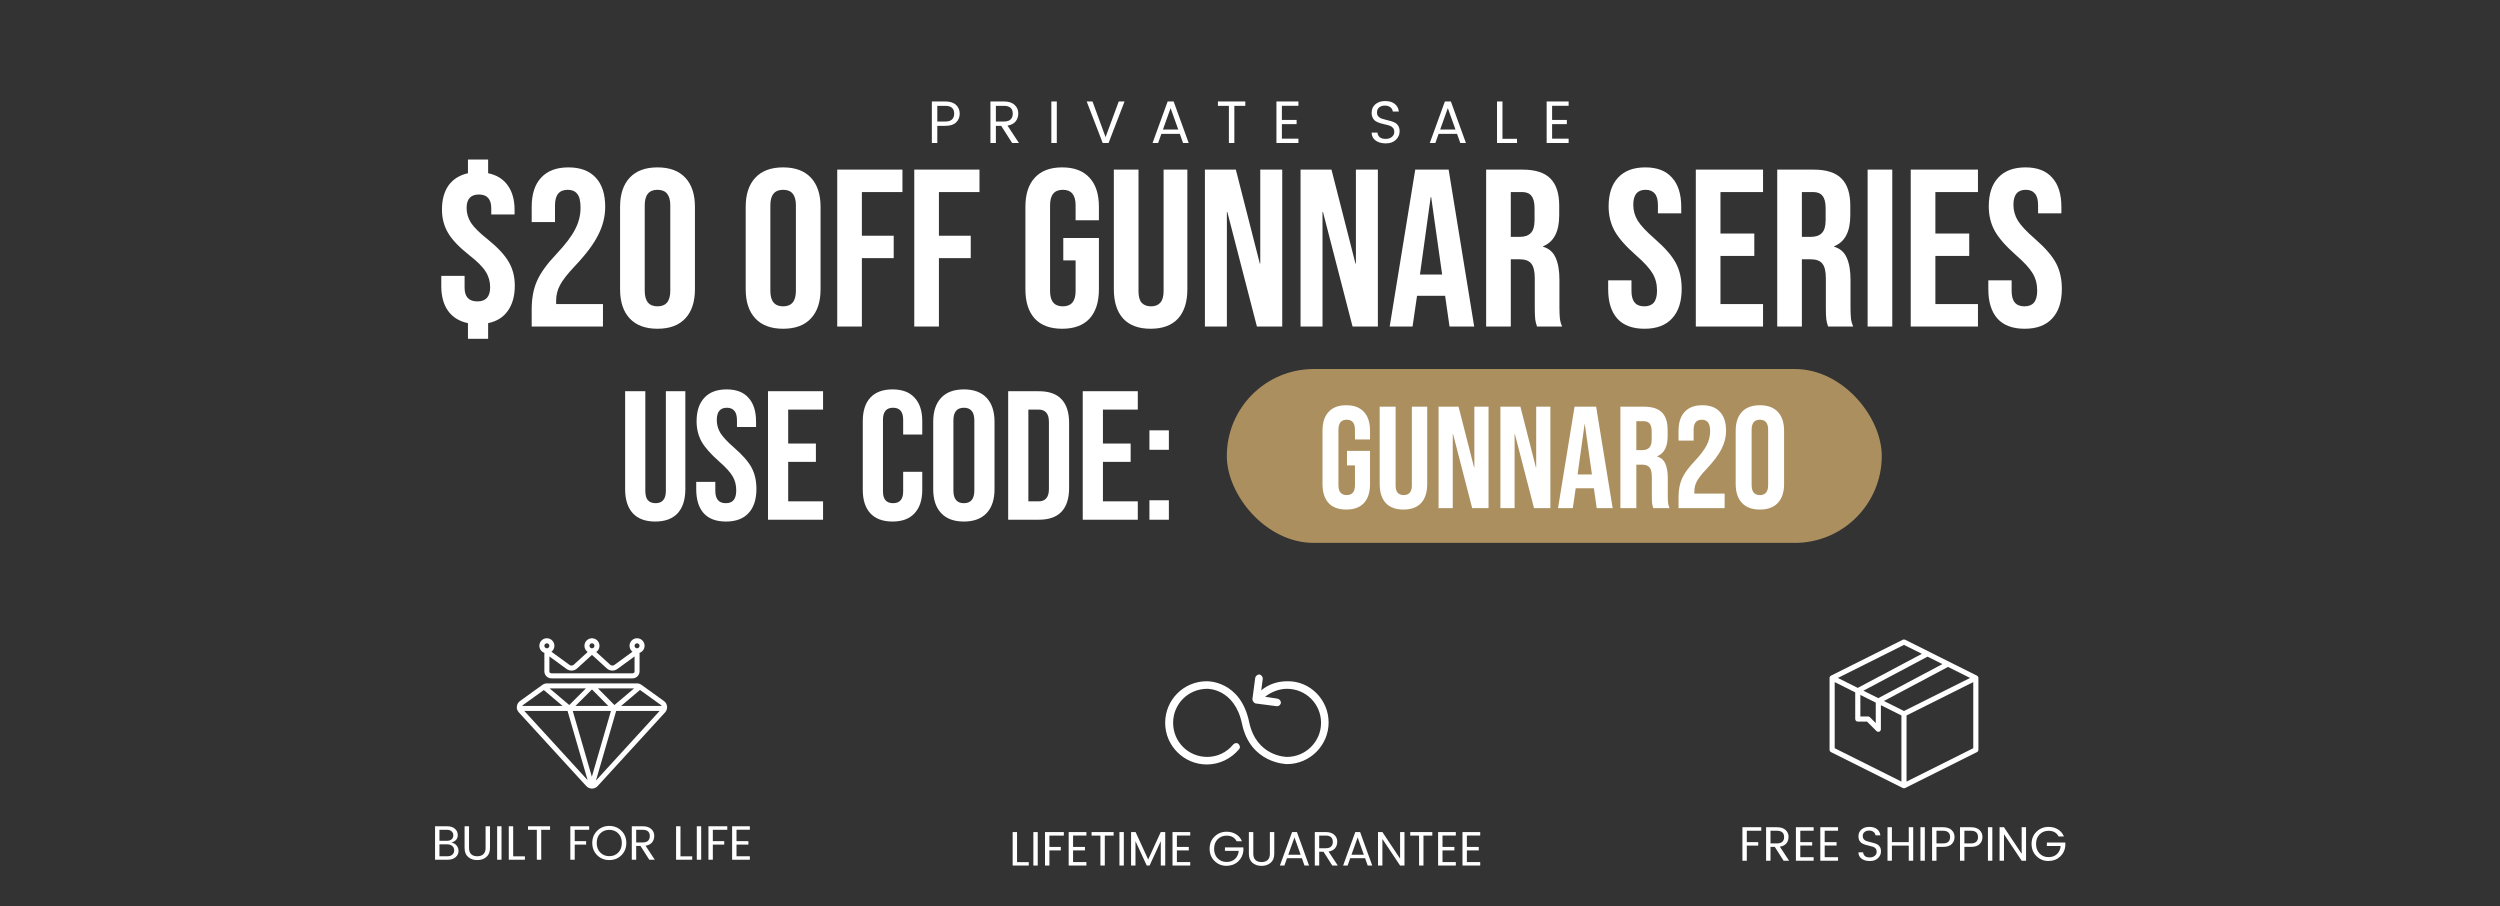
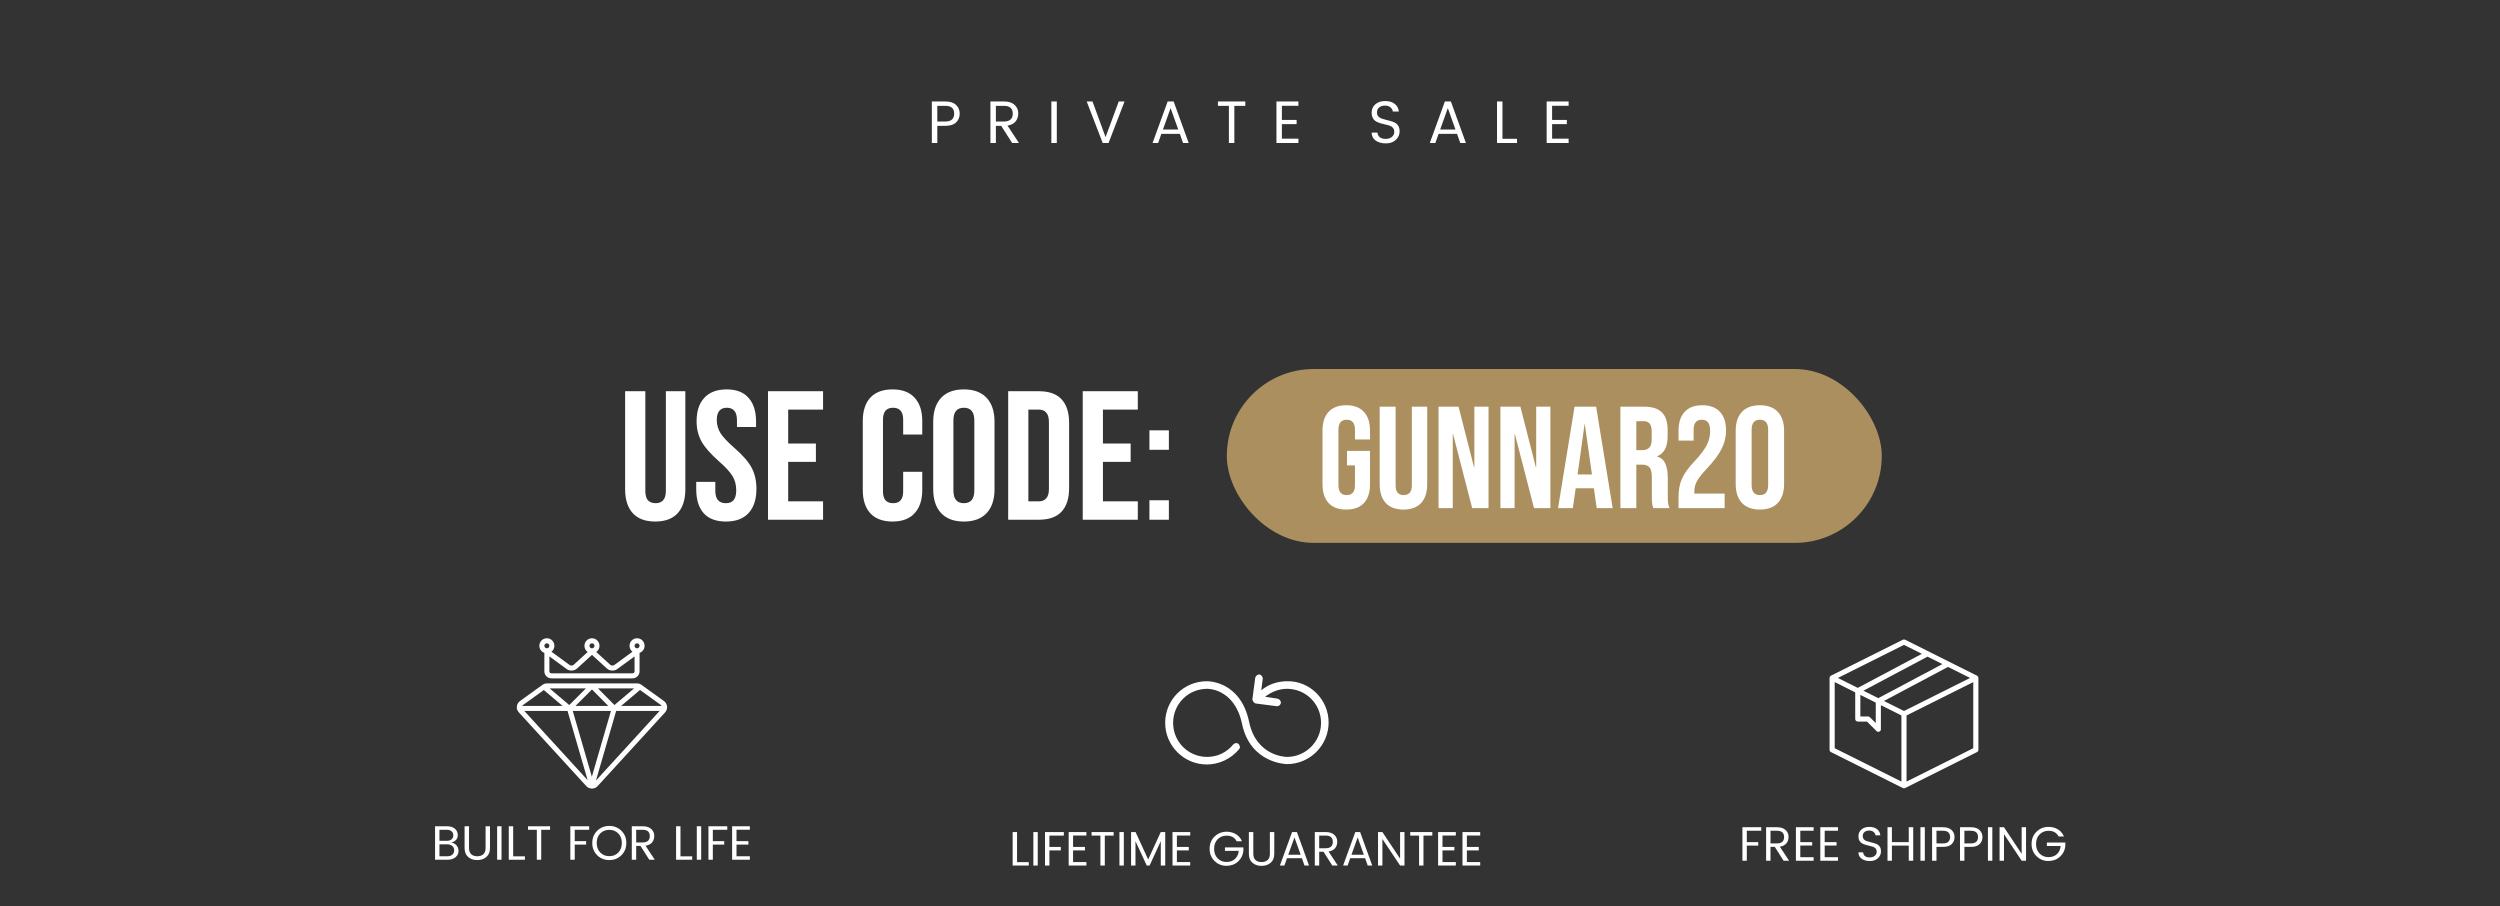
<svg xmlns="http://www.w3.org/2000/svg" width="1294" height="469" viewBox="0 0 1294 469" fill="none">
  <rect x="0" y="0" width="1294" height="469" fill="#333333" stroke="none" />
-   <path d="M242.214 167.26C237.729 166.332 234.288 164.205 231.89 160.88C229.57 157.555 228.41 153.301 228.41 148.12V142.784H240.474V148.932C240.474 153.649 242.678 156.008 247.086 156.008C251.494 156.008 253.698 153.572 253.698 148.7C253.698 145.684 252.925 142.977 251.378 140.58C249.832 138.105 246.97 135.244 242.794 131.996C237.613 127.897 233.978 124.069 231.89 120.512C229.802 116.955 228.758 112.933 228.758 108.448C228.758 103.421 229.88 99.284 232.122 96.036C234.442 92.788 237.806 90.661 242.214 89.656V82.58H252.654V89.656C257.14 90.584 260.542 92.711 262.862 96.036C265.182 99.284 266.342 103.499 266.342 108.68V111H254.278V107.868C254.278 103.073 252.152 100.676 247.898 100.676C243.645 100.676 241.518 102.996 241.518 107.636C241.518 110.42 242.292 113.011 243.838 115.408C245.385 117.728 248.246 120.551 252.422 123.876C257.604 128.052 261.238 131.957 263.326 135.592C265.414 139.149 266.458 143.248 266.458 147.888C266.458 153.147 265.26 157.477 262.862 160.88C260.542 164.205 257.14 166.332 252.654 167.26V175.38H242.214V167.26ZM275.204 160.184C275.204 154.384 276.132 149.435 277.988 145.336C279.844 141.16 283.169 136.559 287.964 131.532C292.681 126.505 295.929 122.213 297.708 118.656C299.564 115.099 300.492 111.387 300.492 107.52C300.492 104.04 299.912 101.643 298.752 100.328C297.669 98.936 296.045 98.24 293.88 98.24C289.472 98.24 287.268 100.908 287.268 106.244V114.944H275.204V107.056C275.204 100.483 276.828 95.456 280.076 91.976C283.324 88.419 288.041 86.64 294.228 86.64C300.414 86.64 305.132 88.419 308.38 91.976C311.628 95.456 313.252 100.483 313.252 107.056C313.252 112.005 312.053 116.839 309.656 121.556C307.336 126.273 303.276 131.687 297.476 137.796C293.686 141.817 291.134 145.104 289.82 147.656C288.505 150.131 287.848 152.799 287.848 155.66V157.4H312.092V169H275.204V160.184ZM340.325 170.16C334.061 170.16 329.266 168.381 325.941 164.824C322.616 161.267 320.953 156.24 320.953 149.744V107.056C320.953 100.56 322.616 95.533 325.941 91.976C329.266 88.419 334.061 86.64 340.325 86.64C346.589 86.64 351.384 88.419 354.709 91.976C358.034 95.533 359.697 100.56 359.697 107.056V149.744C359.697 156.24 358.034 161.267 354.709 164.824C351.384 168.381 346.589 170.16 340.325 170.16ZM340.325 158.56C344.733 158.56 346.937 155.892 346.937 150.556V106.244C346.937 100.908 344.733 98.24 340.325 98.24C335.917 98.24 333.713 100.908 333.713 106.244V150.556C333.713 155.892 335.917 158.56 340.325 158.56ZM405.348 170.16C399.084 170.16 394.29 168.381 390.964 164.824C387.639 161.267 385.976 156.24 385.976 149.744V107.056C385.976 100.56 387.639 95.533 390.964 91.976C394.29 88.419 399.084 86.64 405.348 86.64C411.612 86.64 416.407 88.419 419.732 91.976C423.058 95.533 424.72 100.56 424.72 107.056V149.744C424.72 156.24 423.058 161.267 419.732 164.824C416.407 168.381 411.612 170.16 405.348 170.16ZM405.348 158.56C409.756 158.56 411.96 155.892 411.96 150.556V106.244C411.96 100.908 409.756 98.24 405.348 98.24C400.94 98.24 398.736 100.908 398.736 106.244V150.556C398.736 155.892 400.94 158.56 405.348 158.56ZM433.35 87.8H467.106V99.4H446.11V122.02H462.582V133.62H446.11V169H433.35V87.8ZM473.225 87.8H506.981V99.4H485.985V122.02H502.457V133.62H485.985V169H473.225V87.8ZM549.774 170.16C543.587 170.16 538.87 168.42 535.622 164.94C532.374 161.383 530.75 156.317 530.75 149.744V107.056C530.75 100.483 532.374 95.456 535.622 91.976C538.87 88.419 543.587 86.64 549.774 86.64C555.961 86.64 560.678 88.419 563.926 91.976C567.174 95.456 568.798 100.483 568.798 107.056V114.016H556.734V106.244C556.734 100.908 554.53 98.24 550.122 98.24C545.714 98.24 543.51 100.908 543.51 106.244V150.672C543.51 155.931 545.714 158.56 550.122 158.56C554.53 158.56 556.734 155.931 556.734 150.672V134.78H550.354V123.18H568.798V149.744C568.798 156.317 567.174 161.383 563.926 164.94C560.678 168.42 555.961 170.16 549.774 170.16ZM595.55 170.16C589.364 170.16 584.646 168.42 581.398 164.94C578.15 161.383 576.526 156.317 576.526 149.744V87.8H589.286V150.672C589.286 153.456 589.828 155.467 590.91 156.704C592.07 157.941 593.694 158.56 595.782 158.56C597.87 158.56 599.456 157.941 600.538 156.704C601.698 155.467 602.278 153.456 602.278 150.672V87.8H614.574V149.744C614.574 156.317 612.95 161.383 609.702 164.94C606.454 168.42 601.737 170.16 595.55 170.16ZM623.662 87.8H639.67L652.082 136.404H652.314V87.8H663.682V169H650.574L635.262 109.724H635.03V169H623.662V87.8ZM673.166 87.8H689.174L701.586 136.404H701.818V87.8H713.186V169H700.078L684.766 109.724H684.534V169H673.166V87.8ZM732.53 87.8H749.814L763.038 169H750.278L747.958 152.876V153.108H733.458L731.138 169H719.306L732.53 87.8ZM746.45 142.088L740.766 101.952H740.534L734.966 142.088H746.45ZM769.229 87.8H788.137C794.71 87.8 799.505 89.347 802.521 92.44C805.537 95.456 807.045 100.135 807.045 106.476V111.464C807.045 119.893 804.261 125.229 798.693 127.472V127.704C801.786 128.632 803.951 130.527 805.189 133.388C806.503 136.249 807.161 140.077 807.161 144.872V159.14C807.161 161.46 807.238 163.355 807.393 164.824C807.547 166.216 807.934 167.608 808.553 169H795.561C795.097 167.685 794.787 166.448 794.633 165.288C794.478 164.128 794.401 162.04 794.401 159.024V144.176C794.401 140.464 793.782 137.873 792.545 136.404C791.385 134.935 789.335 134.2 786.397 134.2H781.989V169H769.229V87.8ZM786.629 122.6C789.181 122.6 791.075 121.943 792.313 120.628C793.627 119.313 794.285 117.109 794.285 114.016V107.752C794.285 104.813 793.743 102.687 792.661 101.372C791.655 100.057 790.031 99.4 787.789 99.4H781.989V122.6H786.629ZM851.18 170.16C844.993 170.16 840.315 168.42 837.144 164.94C833.973 161.383 832.388 156.317 832.388 149.744V145.104H844.452V150.672C844.452 155.931 846.656 158.56 851.064 158.56C853.229 158.56 854.853 157.941 855.936 156.704C857.096 155.389 857.676 153.301 857.676 150.44C857.676 147.037 856.903 144.06 855.356 141.508C853.809 138.879 850.948 135.747 846.772 132.112C841.513 127.472 837.84 123.296 835.752 119.584C833.664 115.795 832.62 111.541 832.62 106.824C832.62 100.405 834.244 95.456 837.492 91.976C840.74 88.419 845.457 86.64 851.644 86.64C857.753 86.64 862.355 88.419 865.448 91.976C868.619 95.456 870.204 100.483 870.204 107.056V110.42H858.14V106.244C858.14 103.46 857.599 101.449 856.516 100.212C855.433 98.897 853.848 98.24 851.76 98.24C847.507 98.24 845.38 100.831 845.38 106.012C845.38 108.951 846.153 111.696 847.7 114.248C849.324 116.8 852.224 119.893 856.4 123.528C861.736 128.168 865.409 132.383 867.42 136.172C869.431 139.961 870.436 144.408 870.436 149.512C870.436 156.163 868.773 161.267 865.448 164.824C862.2 168.381 857.444 170.16 851.18 170.16ZM877.752 87.8H912.552V99.4H890.512V120.86H908.028V132.46H890.512V157.4H912.552V169H877.752V87.8ZM919.893 87.8H938.801C945.374 87.8 950.169 89.347 953.185 92.44C956.201 95.456 957.709 100.135 957.709 106.476V111.464C957.709 119.893 954.925 125.229 949.357 127.472V127.704C952.45 128.632 954.615 130.527 955.853 133.388C957.167 136.249 957.825 140.077 957.825 144.872V159.14C957.825 161.46 957.902 163.355 958.057 164.824C958.211 166.216 958.598 167.608 959.217 169H946.225C945.761 167.685 945.451 166.448 945.297 165.288C945.142 164.128 945.065 162.04 945.065 159.024V144.176C945.065 140.464 944.446 137.873 943.209 136.404C942.049 134.935 939.999 134.2 937.061 134.2H932.653V169H919.893V87.8ZM937.293 122.6C939.845 122.6 941.739 121.943 942.977 120.628C944.291 119.313 944.949 117.109 944.949 114.016V107.752C944.949 104.813 944.407 102.687 943.325 101.372C942.319 100.057 940.695 99.4 938.453 99.4H932.653V122.6H937.293ZM966.678 87.8H979.438V169H966.678V87.8ZM988.994 87.8H1023.79V99.4H1001.75V120.86H1019.27V132.46H1001.75V157.4H1023.79V169H988.994V87.8ZM1047.95 170.16C1041.76 170.16 1037.08 168.42 1033.91 164.94C1030.74 161.383 1029.16 156.317 1029.16 149.744V145.104H1041.22V150.672C1041.22 155.931 1043.43 158.56 1047.83 158.56C1050 158.56 1051.62 157.941 1052.71 156.704C1053.87 155.389 1054.45 153.301 1054.45 150.44C1054.45 147.037 1053.67 144.06 1052.13 141.508C1050.58 138.879 1047.72 135.747 1043.54 132.112C1038.28 127.472 1034.61 123.296 1032.52 119.584C1030.43 115.795 1029.39 111.541 1029.39 106.824C1029.39 100.405 1031.01 95.456 1034.26 91.976C1037.51 88.419 1042.23 86.64 1048.41 86.64C1054.52 86.64 1059.12 88.419 1062.22 91.976C1065.39 95.456 1066.97 100.483 1066.97 107.056V110.42H1054.91V106.244C1054.91 103.46 1054.37 101.449 1053.29 100.212C1052.2 98.897 1050.62 98.24 1048.53 98.24C1044.28 98.24 1042.15 100.831 1042.15 106.012C1042.15 108.951 1042.92 111.696 1044.47 114.248C1046.09 116.8 1048.99 119.893 1053.17 123.528C1058.51 128.168 1062.18 132.383 1064.19 136.172C1066.2 139.961 1067.21 144.408 1067.21 149.512C1067.21 156.163 1065.54 161.267 1062.22 164.824C1058.97 168.381 1054.21 170.16 1047.95 170.16Z" fill="white" />
  <path d="M339.147 269.95C334.08 269.95 330.217 268.525 327.557 265.675C324.897 262.762 323.567 258.613 323.567 253.23V202.5H334.017V253.99C334.017 256.27 334.46 257.917 335.347 258.93C336.297 259.943 337.627 260.45 339.337 260.45C341.047 260.45 342.345 259.943 343.232 258.93C344.182 257.917 344.657 256.27 344.657 253.99V202.5H354.727V253.23C354.727 258.613 353.397 262.762 350.737 265.675C348.077 268.525 344.213 269.95 339.147 269.95ZM375.754 269.95C370.688 269.95 366.856 268.525 364.259 265.675C361.663 262.762 360.364 258.613 360.364 253.23V249.43H370.244V253.99C370.244 258.297 372.049 260.45 375.659 260.45C377.433 260.45 378.763 259.943 379.649 258.93C380.599 257.853 381.074 256.143 381.074 253.8C381.074 251.013 380.441 248.575 379.174 246.485C377.908 244.332 375.564 241.767 372.144 238.79C367.838 234.99 364.829 231.57 363.119 228.53C361.409 225.427 360.554 221.943 360.554 218.08C360.554 212.823 361.884 208.77 364.544 205.92C367.204 203.007 371.068 201.55 376.134 201.55C381.138 201.55 384.906 203.007 387.439 205.92C390.036 208.77 391.334 212.887 391.334 218.27V221.025H381.454V217.605C381.454 215.325 381.011 213.678 380.124 212.665C379.238 211.588 377.939 211.05 376.229 211.05C372.746 211.05 371.004 213.172 371.004 217.415C371.004 219.822 371.638 222.07 372.904 224.16C374.234 226.25 376.609 228.783 380.029 231.76C384.399 235.56 387.408 239.012 389.054 242.115C390.701 245.218 391.524 248.86 391.524 253.04C391.524 258.487 390.163 262.667 387.439 265.58C384.779 268.493 380.884 269.95 375.754 269.95ZM397.516 202.5H426.016V212H407.966V229.575H422.311V239.075H407.966V259.5H426.016V269H397.516V202.5ZM461.968 269.95C456.964 269.95 453.133 268.525 450.473 265.675C447.876 262.825 446.578 258.803 446.578 253.61V217.89C446.578 212.697 447.876 208.675 450.473 205.825C453.133 202.975 456.964 201.55 461.968 201.55C466.971 201.55 470.771 202.975 473.368 205.825C476.028 208.675 477.358 212.697 477.358 217.89V224.92H467.478V217.225C467.478 213.108 465.736 211.05 462.253 211.05C458.769 211.05 457.028 213.108 457.028 217.225V254.37C457.028 258.423 458.769 260.45 462.253 260.45C465.736 260.45 467.478 258.423 467.478 254.37V244.205H477.358V253.61C477.358 258.803 476.028 262.825 473.368 265.675C470.771 268.525 466.971 269.95 461.968 269.95ZM498.9 269.95C493.77 269.95 489.844 268.493 487.12 265.58C484.397 262.667 483.035 258.55 483.035 253.23V218.27C483.035 212.95 484.397 208.833 487.12 205.92C489.844 203.007 493.77 201.55 498.9 201.55C504.03 201.55 507.957 203.007 510.68 205.92C513.404 208.833 514.765 212.95 514.765 218.27V253.23C514.765 258.55 513.404 262.667 510.68 265.58C507.957 268.493 504.03 269.95 498.9 269.95ZM498.9 260.45C502.51 260.45 504.315 258.265 504.315 253.895V217.605C504.315 213.235 502.51 211.05 498.9 211.05C495.29 211.05 493.485 213.235 493.485 217.605V253.895C493.485 258.265 495.29 260.45 498.9 260.45ZM521.833 202.5H537.793C542.986 202.5 546.881 203.893 549.478 206.68C552.074 209.467 553.373 213.552 553.373 218.935V252.565C553.373 257.948 552.074 262.033 549.478 264.82C546.881 267.607 542.986 269 537.793 269H521.833V202.5ZM537.603 259.5C539.313 259.5 540.611 258.993 541.498 257.98C542.448 256.967 542.923 255.32 542.923 253.04V218.46C542.923 216.18 542.448 214.533 541.498 213.52C540.611 212.507 539.313 212 537.603 212H532.283V259.5H537.603ZM560.426 202.5H588.926V212H570.876V229.575H585.221V239.075H570.876V259.5H588.926V269H560.426V202.5ZM594.938 222.735H605.008V232.805H594.938V222.735ZM594.938 258.93H605.008V269H594.938V258.93Z" fill="white" />
  <rect x="635" y="191" width="339" height="90" rx="45" fill="#AB8F5F" />
  <path d="M696.827 263.75C692.827 263.75 689.777 262.625 687.677 260.375C685.577 258.075 684.527 254.8 684.527 250.55V222.95C684.527 218.7 685.577 215.45 687.677 213.2C689.777 210.9 692.827 209.75 696.827 209.75C700.827 209.75 703.877 210.9 705.977 213.2C708.077 215.45 709.127 218.7 709.127 222.95V227.45H701.327V222.425C701.327 218.975 699.902 217.25 697.052 217.25C694.202 217.25 692.777 218.975 692.777 222.425V251.15C692.777 254.55 694.202 256.25 697.052 256.25C699.902 256.25 701.327 254.55 701.327 251.15V240.875H697.202V233.375H709.127V250.55C709.127 254.8 708.077 258.075 705.977 260.375C703.877 262.625 700.827 263.75 696.827 263.75ZM726.424 263.75C722.424 263.75 719.374 262.625 717.274 260.375C715.174 258.075 714.124 254.8 714.124 250.55V210.5H722.374V251.15C722.374 252.95 722.724 254.25 723.424 255.05C724.174 255.85 725.224 256.25 726.574 256.25C727.924 256.25 728.949 255.85 729.649 255.05C730.399 254.25 730.774 252.95 730.774 251.15V210.5H738.724V250.55C738.724 254.8 737.674 258.075 735.574 260.375C733.474 262.625 730.424 263.75 726.424 263.75ZM744.599 210.5H754.949L762.974 241.925H763.124V210.5H770.474V263H761.999L752.099 224.675H751.949V263H744.599V210.5ZM776.606 210.5H786.956L794.981 241.925H795.131V210.5H802.481V263H794.006L784.106 224.675H783.956V263H776.606V210.5ZM814.988 210.5H826.163L834.713 263H826.463L824.963 252.575V252.725H815.588L814.088 263H806.438L814.988 210.5ZM823.988 245.6L820.313 219.65H820.163L816.563 245.6H823.988ZM838.716 210.5H850.941C855.191 210.5 858.291 211.5 860.241 213.5C862.191 215.45 863.166 218.475 863.166 222.575V225.8C863.166 231.25 861.366 234.7 857.766 236.15V236.3C859.766 236.9 861.166 238.125 861.966 239.975C862.816 241.825 863.241 244.3 863.241 247.4V256.625C863.241 258.125 863.291 259.35 863.391 260.3C863.491 261.2 863.741 262.1 864.141 263H855.741C855.441 262.15 855.241 261.35 855.141 260.6C855.041 259.85 854.991 258.5 854.991 256.55V246.95C854.991 244.55 854.591 242.875 853.791 241.925C853.041 240.975 851.716 240.5 849.816 240.5H846.966V263H838.716V210.5ZM849.966 233C851.616 233 852.841 232.575 853.641 231.725C854.491 230.875 854.916 229.45 854.916 227.45V223.4C854.916 221.5 854.566 220.125 853.866 219.275C853.216 218.425 852.166 218 850.716 218H846.966V233H849.966ZM868.815 257.3C868.815 253.55 869.415 250.35 870.615 247.7C871.815 245 873.965 242.025 877.065 238.775C880.115 235.525 882.215 232.75 883.365 230.45C884.565 228.15 885.165 225.75 885.165 223.25C885.165 221 884.79 219.45 884.04 218.6C883.34 217.7 882.29 217.25 880.89 217.25C878.04 217.25 876.615 218.975 876.615 222.425V228.05H868.815V222.95C868.815 218.7 869.865 215.45 871.965 213.2C874.065 210.9 877.115 209.75 881.115 209.75C885.115 209.75 888.165 210.9 890.265 213.2C892.365 215.45 893.415 218.7 893.415 222.95C893.415 226.15 892.64 229.275 891.09 232.325C889.59 235.375 886.965 238.875 883.215 242.825C880.765 245.425 879.115 247.55 878.265 249.2C877.415 250.8 876.99 252.525 876.99 254.375V255.5H892.665V263H868.815V257.3ZM910.919 263.75C906.869 263.75 903.769 262.6 901.619 260.3C899.469 258 898.394 254.75 898.394 250.55V222.95C898.394 218.75 899.469 215.5 901.619 213.2C903.769 210.9 906.869 209.75 910.919 209.75C914.969 209.75 918.069 210.9 920.219 213.2C922.369 215.5 923.444 218.75 923.444 222.95V250.55C923.444 254.75 922.369 258 920.219 260.3C918.069 262.6 914.969 263.75 910.919 263.75ZM910.919 256.25C913.769 256.25 915.194 254.525 915.194 251.075V222.425C915.194 218.975 913.769 217.25 910.919 217.25C908.069 217.25 906.644 218.975 906.644 222.425V251.075C906.644 254.525 908.069 256.25 910.919 256.25Z" fill="white" />
  <path d="M489.3 52.517C491.718 52.517 493.557 53.106 494.818 54.284C496.099 55.462 496.74 56.971 496.74 58.81C496.74 60.649 496.12 62.168 494.88 63.367C493.661 64.545 491.801 65.134 489.3 65.134H485.146V74H482.325V52.517H489.3ZM485.146 62.902H489.3C490.85 62.902 491.997 62.551 492.741 61.848C493.506 61.125 493.888 60.122 493.888 58.841C493.888 56.134 492.359 54.78 489.3 54.78H485.146V62.902ZM515.468 65.134V74H512.647V52.517H519.622C522.04 52.517 523.879 53.106 525.14 54.284C526.421 55.462 527.062 56.909 527.062 58.624C527.062 60.319 526.597 61.734 525.667 62.871C524.737 64.008 523.342 64.721 521.482 65.01L527.403 74H523.869L518.227 65.134H515.468ZM515.468 54.78V62.902H519.622C521.172 62.902 522.319 62.551 523.063 61.848C523.828 61.125 524.21 60.122 524.21 58.841C524.21 56.134 522.681 54.78 519.622 54.78H515.468ZM544.18 74V52.517H547.001V74H544.18ZM570.753 74L562.476 52.517H565.483L572.241 70.993L579.061 52.517H582.068L573.791 74H570.753ZM612.346 74L610.672 69.288H601.124L599.45 74H596.567L604.379 52.517H607.479L615.26 74H612.346ZM601.93 67.056H609.866L605.898 55.958L601.93 67.056ZM630.4 54.78V52.517H644.567V54.78H638.894V74H636.073V54.78H630.4ZM672.061 52.517V54.749H663.505V62.065H671.131V64.266H663.505V71.768H672.061V74H660.684V52.517H672.061ZM712.723 58.252C712.723 59.037 712.94 59.688 713.374 60.205C713.808 60.722 714.366 61.104 715.048 61.352C715.73 61.6 716.485 61.817 717.311 62.003C718.159 62.189 718.996 62.406 719.822 62.654C720.67 62.881 721.434 63.181 722.116 63.553C722.798 63.925 723.356 64.483 723.79 65.227C724.224 65.971 724.441 66.891 724.441 67.986C724.441 69.66 723.801 71.117 722.519 72.357C721.238 73.597 719.502 74.217 717.311 74.217C715.141 74.217 713.374 73.721 712.01 72.729C710.646 71.716 709.964 70.352 709.964 68.637H712.971C713.054 69.608 713.436 70.394 714.118 70.993C714.821 71.592 715.854 71.892 717.218 71.892C718.582 71.892 719.667 71.541 720.473 70.838C721.279 70.135 721.682 69.319 721.682 68.389C721.682 67.438 721.465 66.715 721.031 66.219C720.597 65.702 720.039 65.32 719.357 65.072C718.675 64.824 717.911 64.617 717.063 64.452C716.237 64.266 715.4 64.049 714.552 63.801C713.726 63.553 712.971 63.243 712.289 62.871C711.607 62.478 711.049 61.91 710.615 61.166C710.181 60.401 709.964 59.461 709.964 58.345C709.964 56.526 710.605 55.069 711.886 53.974C713.188 52.858 714.873 52.3 716.939 52.3C719.027 52.3 720.68 52.786 721.899 53.757C723.139 54.708 723.852 56.03 724.038 57.725H720.907C720.825 56.878 720.422 56.154 719.698 55.555C718.996 54.956 718.035 54.656 716.815 54.656C715.617 54.656 714.635 54.966 713.87 55.586C713.106 56.185 712.723 57.074 712.723 58.252ZM755.842 74L754.168 69.288H744.62L742.946 74H740.063L747.875 52.517H750.975L758.756 74H755.842ZM745.426 67.056H753.362L749.394 55.958L745.426 67.056ZM774.857 52.517H777.678V71.83H785.211V74H774.857V52.517ZM811.924 52.517V54.749H803.368V62.065H810.994V64.266H803.368V71.768H811.924V74H800.547V52.517H811.924Z" fill="white" />
  <path d="M281.765 337.919V347.724C281.911 349.732 283.646 351.247 285.655 351.123H327.147C329.155 351.247 330.89 349.732 331.036 347.724V337.919C332.715 337.327 333.779 335.672 333.619 333.9C333.459 332.127 332.116 330.689 330.359 330.408C328.6 330.128 326.877 331.076 326.172 332.71C325.468 334.345 325.963 336.249 327.375 337.334L317.949 344.206C317.324 344.618 316.506 344.588 315.914 344.129L308.605 337.469C310.009 336.503 310.621 334.737 310.116 333.11C309.61 331.482 308.105 330.374 306.401 330.374C304.697 330.374 303.191 331.482 302.687 333.11C302.181 334.737 302.793 336.503 304.196 337.469L296.887 344.134C296.295 344.592 295.478 344.623 294.854 344.211L285.426 337.339C286.84 336.257 287.338 334.353 286.636 332.717C285.934 331.081 284.211 330.131 282.453 330.409C280.695 330.687 279.35 332.123 279.187 333.896C279.025 335.668 280.086 337.326 281.765 337.919ZM329.74 332.971C330.456 332.971 331.036 333.551 331.036 334.267C331.036 334.983 330.456 335.564 329.74 335.564C329.024 335.564 328.443 334.983 328.443 334.267C328.443 333.551 329.024 332.971 329.74 332.971ZM306.401 332.971C307.117 332.971 307.698 333.551 307.698 334.267C307.698 334.983 307.117 335.564 306.401 335.564C305.685 335.564 305.104 334.983 305.104 334.267C305.104 333.551 305.685 332.971 306.401 332.971ZM293.324 346.307C294.946 347.449 297.138 347.342 298.641 346.047L306.401 338.969L314.166 346.051C315.67 347.346 317.86 347.452 319.482 346.31L328.443 339.765V347.724C328.443 348.105 327.888 348.53 327.147 348.53H285.655C284.913 348.53 284.358 348.105 284.358 347.724V339.765L293.324 346.307ZM283.062 332.971C283.778 332.971 284.358 333.551 284.358 334.267C284.358 334.983 283.778 335.564 283.062 335.564C282.346 335.564 281.765 334.983 281.765 334.267C281.765 333.551 282.346 332.971 283.062 332.971Z" fill="white" />
  <path d="M267.761 367.422C267.934 367.9 268.199 368.34 268.54 368.718L303.456 406.88C304.112 407.585 305.001 408.029 305.959 408.128C306.066 408.157 306.176 408.173 306.287 408.174C306.302 408.174 306.316 408.168 306.334 408.168H306.415C307.53 408.164 308.592 407.694 309.345 406.872L344.262 368.717C345.023 367.886 345.392 366.77 345.275 365.649C345.159 364.529 344.568 363.512 343.653 362.855L332.016 354.472C331.336 353.982 330.519 353.718 329.681 353.719H283.12C282.352 353.721 281.601 353.946 280.958 354.367H280.951C280.896 354.404 280.837 354.431 280.783 354.469L269.146 362.855C268.231 363.514 267.64 364.533 267.523 365.655C267.494 365.944 267.499 366.237 267.535 366.526C267.52 366.578 267.509 366.632 267.502 366.685C267.509 366.952 267.599 367.21 267.761 367.422ZM271.379 367.982H293.758L304.159 403.81L271.379 367.982ZM306.344 402.031L296.458 367.982H316.228L306.344 402.031ZM308.475 403.994L318.929 367.982H341.422L308.475 403.994ZM331.262 357.124L342.139 364.959C342.299 365.072 342.432 365.219 342.529 365.389H321.495L331.262 357.124ZM328.206 356.313L318.033 364.921L309.512 356.313H328.206ZM314.851 365.389H297.865L306.401 356.854L314.851 365.389ZM303.274 356.313L294.663 364.924L284.48 356.313H303.274ZM270.662 364.959L281.477 357.168L291.191 365.389H270.275C270.371 365.219 270.503 365.073 270.662 364.959Z" fill="white" />
  <path d="M225.184 427.675H231.384C233.151 427.675 234.517 428.108 235.484 428.975C236.451 429.825 236.934 430.925 236.934 432.275C236.934 434.208 235.826 435.483 233.609 436.1C234.726 436.283 235.626 436.783 236.309 437.6C236.992 438.417 237.334 439.358 237.334 440.425C237.334 441.742 236.817 442.833 235.784 443.7C234.767 444.567 233.401 445 231.684 445H225.184V427.675ZM227.459 429.5V435.2H231.284C232.334 435.2 233.151 434.95 233.734 434.45C234.334 433.933 234.634 433.242 234.634 432.375C234.634 431.492 234.334 430.792 233.734 430.275C233.151 429.758 232.334 429.5 231.284 429.5H227.459ZM227.459 443.2H231.559C232.659 443.2 233.517 442.925 234.134 442.375C234.767 441.825 235.084 441.075 235.084 440.125C235.084 439.158 234.742 438.4 234.059 437.85C233.392 437.3 232.501 437.025 231.384 437.025H227.459V443.2ZM240.467 438.925V427.675H242.767V438.925C242.767 440.358 243.142 441.433 243.892 442.15C244.658 442.85 245.708 443.2 247.042 443.2C248.375 443.2 249.425 442.85 250.192 442.15C250.958 441.433 251.342 440.358 251.342 438.925V427.675H253.617V438.925C253.617 440.958 252.992 442.508 251.742 443.575C250.508 444.642 248.933 445.175 247.017 445.175C245.117 445.175 243.55 444.642 242.317 443.575C241.083 442.508 240.467 440.958 240.467 438.925ZM257.313 445V427.675H259.588V445H257.313ZM263.343 427.675H265.618V443.25H271.693V445H263.343V427.675ZM273.286 429.5V427.675H284.711V429.5H280.136V445H277.861V429.5H273.286ZM295.204 445V427.675H304.954V429.5H297.479V435.375H303.379V437.175H297.479V445H295.204ZM320.034 441.275C321.251 440.025 321.859 438.375 321.859 436.325C321.859 434.275 321.251 432.633 320.034 431.4C318.818 430.15 317.259 429.525 315.359 429.525C313.476 429.525 311.918 430.15 310.684 431.4C309.468 432.633 308.859 434.275 308.859 436.325C308.859 438.375 309.476 440.025 310.709 441.275C311.943 442.525 313.501 443.15 315.384 443.15C317.268 443.15 318.818 442.525 320.034 441.275ZM315.384 445.175C312.901 445.175 310.809 444.342 309.109 442.675C307.409 440.992 306.559 438.875 306.559 436.325C306.559 433.758 307.409 431.65 309.109 430C310.809 428.333 312.901 427.5 315.384 427.5C317.868 427.5 319.951 428.333 321.634 430C323.334 431.65 324.184 433.758 324.184 436.325C324.184 438.892 323.334 441.008 321.634 442.675C319.951 444.342 317.868 445.175 315.384 445.175ZM329.29 437.85V445H327.015V427.675H332.64C334.59 427.675 336.073 428.15 337.09 429.1C338.123 430.05 338.64 431.217 338.64 432.6C338.64 433.967 338.265 435.108 337.515 436.025C336.765 436.942 335.64 437.517 334.14 437.75L338.915 445H336.065L331.515 437.85H329.29ZM329.29 429.5V436.05H332.64C333.89 436.05 334.815 435.767 335.415 435.2C336.032 434.617 336.34 433.808 336.34 432.775C336.34 430.592 335.107 429.5 332.64 429.5H329.29ZM349.94 427.675H352.215V443.25H358.29V445H349.94V427.675ZM360.658 445V427.675H362.933V445H360.658ZM366.688 445V427.675H376.438V429.5H368.963V435.375H374.863V437.175H368.963V445H366.688ZM388.119 427.675V429.475H381.219V435.375H387.369V437.15H381.219V443.2H388.119V445H378.944V427.675H388.119Z" fill="white" />
  <path d="M687.692 373.957C687.692 385.707 678.096 395.498 666.15 395.498C665.954 395.498 647.154 395.303 642.846 374.544C638.929 356.136 624.829 356.528 624.829 356.528C615.038 356.528 607.204 364.361 607.204 374.153C607.204 383.944 615.038 391.778 624.829 391.778C630.117 391.778 635.013 389.428 638.342 385.315C639.125 384.532 640.3 384.336 641.083 385.119C641.867 385.903 642.063 387.078 641.279 387.861C637.167 392.757 631.096 395.694 624.633 395.694C612.883 395.694 603.092 386.098 603.092 374.153C603.092 362.207 612.688 352.611 624.633 352.611C624.633 352.611 642.063 352.023 646.567 373.761C650.288 391.386 665.367 391.778 666.15 391.778C675.746 391.778 683.775 383.944 683.775 374.153C683.775 364.361 675.942 356.528 666.15 356.528C662.038 356.528 658.121 358.094 654.792 360.64L661.254 361.619C662.233 361.815 663.017 362.794 663.017 363.773C662.821 364.753 662.038 365.536 661.058 365.536H660.863L650.288 364.165C649.7 364.165 649.113 363.773 648.721 363.186C648.329 362.598 648.133 362.011 648.329 361.228L649.7 350.848C649.896 349.869 650.875 349.086 651.854 349.086C652.833 349.282 653.617 350.261 653.617 351.24L652.833 357.311C656.554 354.178 661.254 352.611 666.346 352.611C678.096 352.415 687.692 362.207 687.692 373.957Z" fill="white" />
  <path d="M524.146 430.675H526.421V446.25H532.496V448H524.146V430.675ZM534.863 448V430.675H537.138V448H534.863ZM540.894 448V430.675H550.644V432.5H543.169V438.375H549.069V440.175H543.169V448H540.894ZM562.324 430.675V432.475H555.424V438.375H561.574V440.15H555.424V446.2H562.324V448H553.149V430.675H562.324ZM564.996 432.5V430.675H576.421V432.5H571.846V448H569.571V432.5H564.996ZM579.419 448V430.675H581.694V448H579.419ZM603.124 430.675V448H600.824V435.375L595.024 448H593.549L587.724 435.375V448H585.449V430.675H587.774L594.299 444.875L600.799 430.675H603.124ZM616.06 430.675V432.475H609.16V438.375H615.31V440.15H609.16V446.2H616.06V448H606.885V430.675H616.06ZM634.777 448.15C632.394 448.15 630.352 447.317 628.652 445.65C626.952 443.983 626.102 441.875 626.102 439.325C626.102 436.758 626.952 434.65 628.652 433C630.352 431.333 632.444 430.5 634.927 430.5C636.727 430.5 638.327 430.925 639.727 431.775C641.144 432.625 642.185 433.85 642.852 435.45H640.102C639.069 433.5 637.344 432.525 634.927 432.525C633.044 432.525 631.485 433.15 630.252 434.4C629.035 435.633 628.427 437.275 628.427 439.325C628.427 441.375 629.035 443.025 630.252 444.275C631.485 445.525 633.01 446.15 634.827 446.15C636.66 446.15 638.127 445.633 639.227 444.6C640.344 443.567 640.994 442.167 641.177 440.4H634.027V438.6H643.577V440.4C643.344 442.633 642.419 444.483 640.802 445.95C639.185 447.417 637.177 448.15 634.777 448.15ZM646.411 441.925V430.675H648.711V441.925C648.711 443.358 649.086 444.433 649.836 445.15C650.602 445.85 651.652 446.2 652.986 446.2C654.319 446.2 655.369 445.85 656.136 445.15C656.902 444.433 657.286 443.358 657.286 441.925V430.675H659.561V441.925C659.561 443.958 658.936 445.508 657.686 446.575C656.452 447.642 654.877 448.175 652.961 448.175C651.061 448.175 649.494 447.642 648.261 446.575C647.027 445.508 646.411 443.958 646.411 441.925ZM675.207 448L673.857 444.2H666.157L664.807 448H662.482L668.782 430.675H671.282L677.557 448H675.207ZM666.807 442.4H673.207L670.007 433.45L666.807 442.4ZM682.817 440.85V448H680.542V430.675H686.167C688.117 430.675 689.6 431.15 690.617 432.1C691.65 433.05 692.167 434.217 692.167 435.6C692.167 436.967 691.792 438.108 691.042 439.025C690.292 439.942 689.167 440.517 687.667 440.75L692.442 448H689.592L685.042 440.85H682.817ZM682.817 432.5V439.05H686.167C687.417 439.05 688.342 438.767 688.942 438.2C689.559 437.617 689.867 436.808 689.867 435.775C689.867 433.592 688.634 432.5 686.167 432.5H682.817ZM707.922 448L706.572 444.2H698.872L697.522 448H695.197L701.497 430.675H703.997L710.272 448H707.922ZM699.522 442.4H705.922L702.722 433.45L699.522 442.4ZM724.682 430.675H726.957V448H724.682L715.532 434.25V448H713.257V430.675H715.532L724.682 444.425V430.675ZM729.938 432.5V430.675H741.363V432.5H736.788V448H734.513V432.5H729.938ZM753.535 430.675V432.475H746.635V438.375H752.785V440.15H746.635V446.2H753.535V448H744.36V430.675H753.535ZM766.157 430.675V432.475H759.257V438.375H765.407V440.15H759.257V446.2H766.157V448H756.982V430.675H766.157Z" fill="white" />
  <path d="M1023.28 349.718L986.094 331.124C985.909 331.032 985.706 330.984 985.5 330.984C985.294 330.984 985.091 331.032 984.906 331.124L947.719 349.718C947.498 349.829 947.312 349.998 947.183 350.208C947.053 350.418 946.984 350.66 946.984 350.907V388.094C946.983 388.342 947.051 388.586 947.181 388.797C947.311 389.008 947.497 389.179 947.719 389.29L984.906 407.883C985.091 407.976 985.294 408.024 985.5 408.024C985.706 408.024 985.909 407.976 986.094 407.883L1023.28 389.29C1023.5 389.179 1023.69 389.008 1023.82 388.797C1023.95 388.586 1024.02 388.342 1024.02 388.094V350.907C1024.02 350.66 1023.95 350.418 1023.82 350.208C1023.69 349.998 1023.5 349.829 1023.28 349.718ZM985.5 368.016L975.118 362.824L1008.3 345.196L1019.72 350.907L985.5 368.016ZM964.493 357.512L997.678 339.883L1005.38 343.735L972.2 361.366L964.493 357.512ZM962.922 359.696L970.891 363.681V374.263L967.845 371.218C967.596 370.969 967.258 370.829 966.906 370.829H962.922V359.696ZM985.5 333.798L994.76 338.422L961.575 356.053L951.282 350.907L985.5 333.798ZM949.641 353.056L960.266 358.368V372.157C960.266 372.509 960.406 372.847 960.655 373.096C960.904 373.345 961.242 373.485 961.594 373.485H966.356L971.28 378.408C971.466 378.594 971.702 378.72 971.96 378.772C972.217 378.823 972.484 378.797 972.727 378.696C972.97 378.596 973.177 378.425 973.323 378.207C973.469 377.989 973.547 377.732 973.547 377.469V365.009L984.172 370.321V404.539L949.641 387.274V353.056ZM986.828 404.539V370.321L1021.36 353.056V387.274L986.828 404.539Z" fill="white" />
  <path d="M901.877 445.5V428.175H911.627V430H904.152V435.875H910.052V437.675H904.152V445.5H901.877ZM916.408 438.35V445.5H914.133V428.175H919.758C921.708 428.175 923.192 428.65 924.208 429.6C925.242 430.55 925.758 431.717 925.758 433.1C925.758 434.467 925.383 435.608 924.633 436.525C923.883 437.442 922.758 438.017 921.258 438.25L926.033 445.5H923.183L918.633 438.35H916.408ZM916.408 430V436.55H919.758C921.008 436.55 921.933 436.267 922.533 435.7C923.15 435.117 923.458 434.308 923.458 433.275C923.458 431.092 922.225 430 919.758 430H916.408ZM938.738 428.175V429.975H931.838V435.875H937.988V437.65H931.838V443.7H938.738V445.5H929.563V428.175H938.738ZM951.36 428.175V429.975H944.46V435.875H950.61V437.65H944.46V443.7H951.36V445.5H942.185V428.175H951.36ZM964.152 432.8C964.152 433.433 964.327 433.958 964.677 434.375C965.027 434.792 965.477 435.1 966.027 435.3C966.577 435.5 967.186 435.675 967.852 435.825C968.536 435.975 969.211 436.15 969.877 436.35C970.561 436.533 971.177 436.775 971.727 437.075C972.277 437.375 972.727 437.825 973.077 438.425C973.427 439.025 973.602 439.767 973.602 440.65C973.602 442 973.086 443.175 972.052 444.175C971.019 445.175 969.619 445.675 967.852 445.675C966.102 445.675 964.677 445.275 963.577 444.475C962.477 443.658 961.927 442.558 961.927 441.175H964.352C964.419 441.958 964.727 442.592 965.277 443.075C965.844 443.558 966.677 443.8 967.777 443.8C968.877 443.8 969.752 443.517 970.402 442.95C971.052 442.383 971.377 441.725 971.377 440.975C971.377 440.208 971.202 439.625 970.852 439.225C970.502 438.808 970.052 438.5 969.502 438.3C968.952 438.1 968.336 437.933 967.652 437.8C966.986 437.65 966.311 437.475 965.627 437.275C964.961 437.075 964.352 436.825 963.802 436.525C963.252 436.208 962.802 435.75 962.452 435.15C962.102 434.533 961.927 433.775 961.927 432.875C961.927 431.408 962.444 430.233 963.477 429.35C964.527 428.45 965.886 428 967.552 428C969.236 428 970.569 428.392 971.552 429.175C972.552 429.942 973.127 431.008 973.277 432.375H970.752C970.686 431.692 970.361 431.108 969.777 430.625C969.211 430.142 968.436 429.9 967.452 429.9C966.486 429.9 965.694 430.15 965.077 430.65C964.461 431.133 964.152 431.85 964.152 432.8ZM987.975 428.175H990.275V445.5H987.975V437.675H979.25V445.5H976.975V428.175H979.25V435.875H987.975V428.175ZM994.016 445.5V428.175H996.291V445.5H994.016ZM1005.67 428.175C1007.62 428.175 1009.1 428.65 1010.12 429.6C1011.15 430.55 1011.67 431.767 1011.67 433.25C1011.67 434.733 1011.17 435.958 1010.17 436.925C1009.19 437.875 1007.69 438.35 1005.67 438.35H1002.32V445.5H1000.05V428.175H1005.67ZM1002.32 436.55H1005.67C1006.92 436.55 1007.85 436.267 1008.45 435.7C1009.06 435.117 1009.37 434.308 1009.37 433.275C1009.37 431.092 1008.14 430 1005.67 430H1002.32V436.55ZM1020.12 428.175C1022.07 428.175 1023.56 428.65 1024.57 429.6C1025.61 430.55 1026.12 431.767 1026.12 433.25C1026.12 434.733 1025.62 435.958 1024.62 436.925C1023.64 437.875 1022.14 438.35 1020.12 438.35H1016.77V445.5H1014.5V428.175H1020.12ZM1016.77 436.55H1020.12C1021.37 436.55 1022.3 436.267 1022.9 435.7C1023.52 435.117 1023.82 434.308 1023.82 433.275C1023.82 431.092 1022.59 430 1020.12 430H1016.77V436.55ZM1028.95 445.5V428.175H1031.23V445.5H1028.95ZM1046.41 428.175H1048.68V445.5H1046.41L1037.26 431.75V445.5H1034.98V428.175H1037.26L1046.41 441.925V428.175ZM1060.21 445.65C1057.83 445.65 1055.79 444.817 1054.09 443.15C1052.39 441.483 1051.54 439.375 1051.54 436.825C1051.54 434.258 1052.39 432.15 1054.09 430.5C1055.79 428.833 1057.88 428 1060.36 428C1062.16 428 1063.76 428.425 1065.16 429.275C1066.58 430.125 1067.62 431.35 1068.29 432.95H1065.54C1064.51 431 1062.78 430.025 1060.36 430.025C1058.48 430.025 1056.92 430.65 1055.69 431.9C1054.47 433.133 1053.86 434.775 1053.86 436.825C1053.86 438.875 1054.47 440.525 1055.69 441.775C1056.92 443.025 1058.45 443.65 1060.26 443.65C1062.1 443.65 1063.56 443.133 1064.66 442.1C1065.78 441.067 1066.43 439.667 1066.61 437.9H1059.46V436.1H1069.01V437.9C1068.78 440.133 1067.86 441.983 1066.24 443.45C1064.62 444.917 1062.61 445.65 1060.21 445.65Z" fill="white" />
</svg>